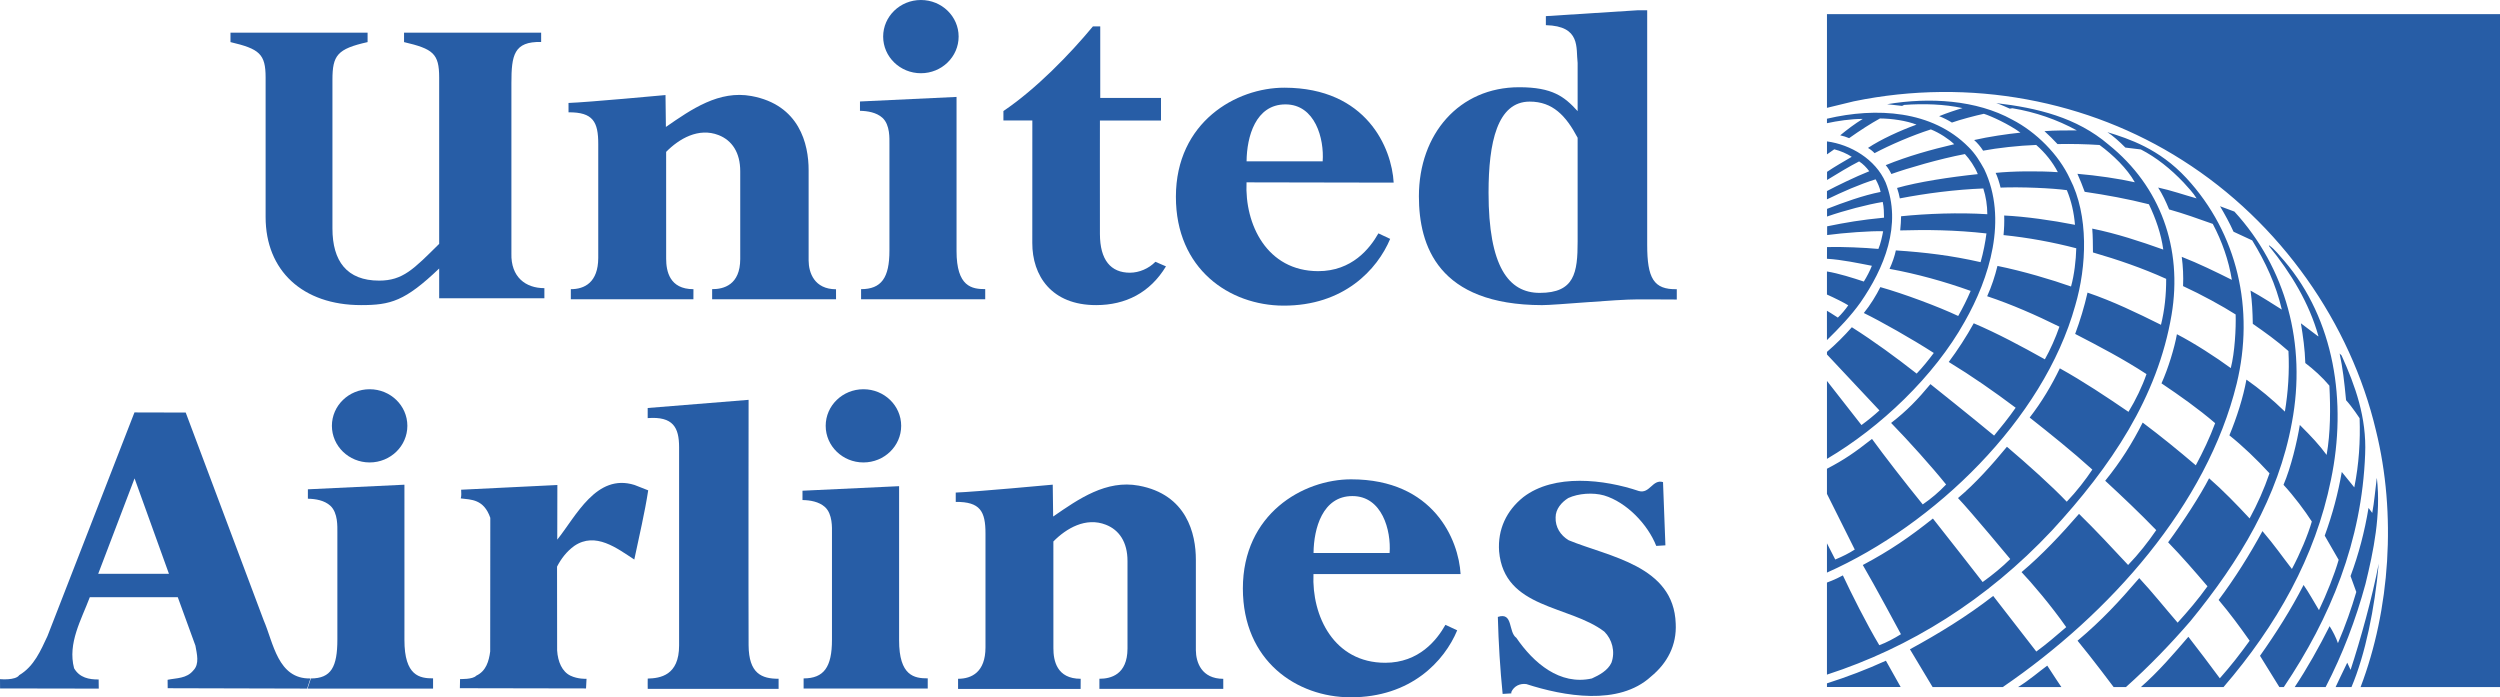
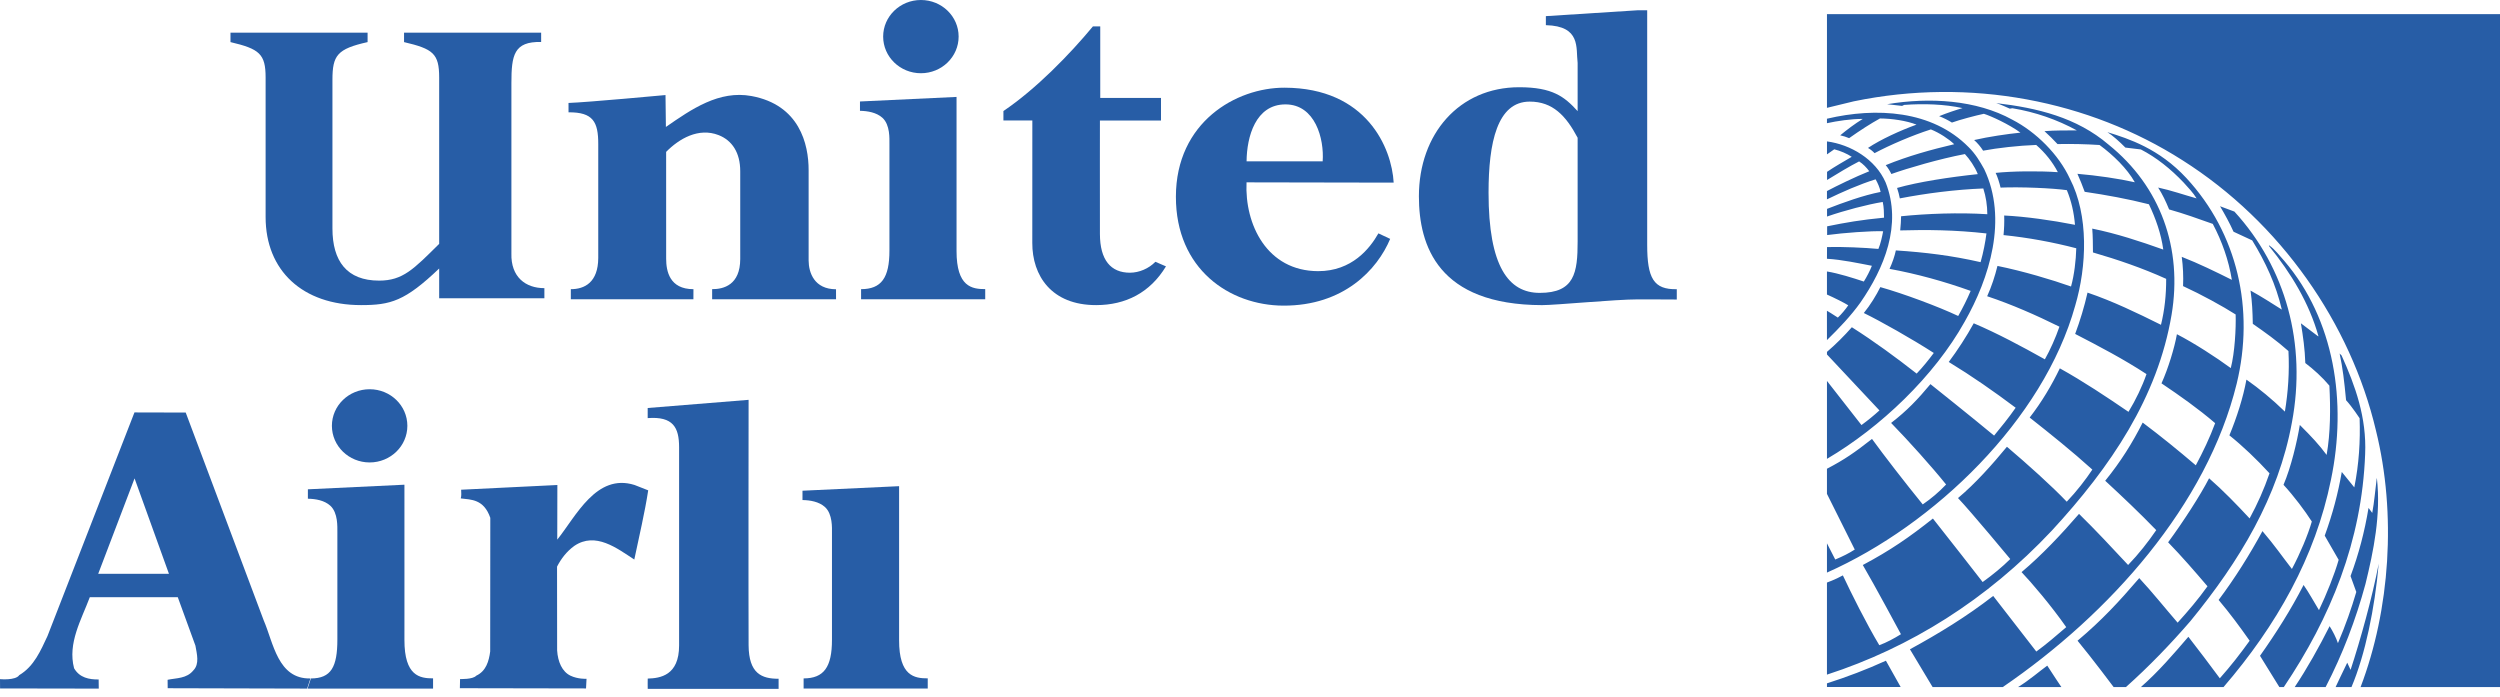
<svg xmlns="http://www.w3.org/2000/svg" xmlns:ns1="http://www.inkscape.org/namespaces/inkscape" xmlns:ns2="http://sodipodi.sourceforge.net/DTD/sodipodi-0.dtd" version="1.1" id="Layer_1" x="0px" y="0px" width="799.444" height="222.986" viewBox="0 0 799.444 222.986" enable-background="new 0 0 612 792" xml:space="preserve" ns1:version="0.91 r13725" ns2:docname="United_Airlines_2010.svg">
  <defs id="defs24" />
  <ns2:namedview pagecolor="#ffffff" bordercolor="#666666" borderopacity="1" objecttolerance="10" gridtolerance="10" guidetolerance="10" ns1:pageopacity="0" ns1:pageshadow="2" ns1:window-width="1680" ns1:window-height="931" id="namedview22" showgrid="false" ns1:zoom="0.37575758" ns1:cx="412.5" ns1:cy="111.5" ns1:window-x="0" ns1:window-y="1" ns1:window-maximized="1" ns1:current-layer="Layer_1" />
  <path style="fill:#275da6" id="path15" d="m 526.735,78.259 c 0,10.726 2.055,14.378 9.463,14.219 l 0,3.312 c 0,0 -0.43,-0.056 -12.448,-0.056 -7.144,0 -26.396,1.854 -30.652,1.84 -33.214,-0.076 -39.365,-18.974 -39.365,-34.804 0,-19.912 12.872,-34.873 32.061,-34.873 10.692,0 14.482,3.02 18.697,7.644 l 0,-15.406 C 503.901,15.351 505.629,8.325 494.334,8.047 l 0,-2.888 29.375,-1.875 3.027,0 0,74.974 z m -22.244,-34.207 c -3.77,-7.116 -8.005,-11.56 -15.316,-11.56 -10.386,0 -13.17,13.059 -13.17,29.09 0,23.654 6.394,32.075 16.371,32.075 11.122,0 12.115,-6.429 12.115,-16.419 l 0,-33.186 z" clip-path="url(#SVGID_2_)" ns1:connector-curvature="0" />
  <path style="fill:#275da6" id="path25" d="m 410.771,28.042 c 26.299,0.062 34.29,19.349 34.894,30.36 l -47.051,-0.09 c -0.625,13.427 6.505,28.361 22.883,28.396 10.838,0.021 16.565,-7.269 19.287,-12.087 l 3.763,1.77 c -4.103,9.803 -14.823,21.432 -34.207,21.342 -17.107,-0.076 -34.359,-11.636 -34.311,-34.866 0.035,-23.8 19.252,-34.866 34.741,-34.825 m 0.292,5.339 c -9.574,0 -12.365,10.372 -12.434,18.211 0,0 24.369,0.021 24.334,0 0.521,-7.227 -2.388,-18.211 -11.9,-18.211" clip-path="url(#SVGID_4_)" ns1:connector-curvature="0" />
-   <path style="fill:#275da6" id="path27" d="m 432.481,158.634 c -9.574,-0.014 -12.365,10.365 -12.441,18.197 0,0 24.369,0.028 24.327,0 0.528,-7.207 -2.381,-18.197 -11.886,-18.197 m -0.361,-5.353 c 26.292,0.014 34.325,19.294 34.943,30.298 l -47.044,0 c -0.597,13.434 6.554,28.361 22.939,28.361 10.831,0 16.551,-7.318 19.259,-12.136 l 3.763,1.763 c -4.075,9.81 -14.774,21.467 -34.158,21.418 -17.107,-0.049 -34.38,-11.567 -34.38,-34.811 0,-23.8 19.19,-34.908 34.679,-34.894" clip-path="url(#SVGID_4_)" ns1:connector-curvature="0" />
-   <path style="fill:#275da6" id="path37" d="m 305.624,157.51 c 6.151,-0.215 31.02,-2.527 31.02,-2.527 l 0.132,10.192 c 8.234,-5.7 16.996,-11.782 27.361,-9.879 15.329,2.819 18.301,15.343 18.273,23.758 0,0 -0.014,25.66 0,28.854 0.028,3.881 1.812,9.157 8.762,9.164 -0.014,-0.007 0.007,3.208 0.007,3.208 l -39.615,0 0,-3.228 c 3.659,0.014 8.956,-1.34 8.984,-9.63 0.007,-4.665 -0.014,-21.967 0,-28.028 0.007,-6.061 -2.673,-9.935 -6.915,-11.594 -6.436,-2.527 -12.677,1.173 -16.787,5.353 0,0 0.007,31.173 0.007,34.172 0,3.888 1.055,9.741 8.727,9.734 l -0.021,3.242 -39.191,0 c 0,0 0.014,-2.222 0,-3.242 4.395,0.007 8.748,-2.18 8.769,-9.991 0,0 -0.014,-32.284 0,-36.401 0.021,-7.172 -1.701,-10.234 -9.505,-10.171 -0.007,0.069 -0.007,-2.978 -0.007,-2.985" clip-path="url(#SVGID_6_)" ns1:connector-curvature="0" />
  <path style="fill:#275da6" id="path39" d="M 99.267,216.953 C 88.818,217.196 87.436,205.525 84.333,198.395 L 59.388,131.926 42.996,131.884 15.191,203.38 c -2.138,4.554 -4.27,9.692 -9.032,12.511 C 4.985,217.661 1.2e-6,217.175 1.2e-6,217.175 l 0.021,2.971 31.561,0.056 -0.035,-2.923 c -3.041,0.028 -6.089,-0.528 -7.859,-3.589 -2.104,-8.019 2.333,-15.517 5.027,-22.71 l 28.139,0 5.644,15.496 c 0.458,2.638 1.354,5.839 -0.66,7.894 -2.152,2.659 -5.339,2.409 -8.241,3.013 l 0.028,2.694 44.593,0.118 m -66.816,-36.699 11.629,-30.52 10.997,30.52 -22.626,0 z" clip-path="url(#SVGID_6_)" ns1:connector-curvature="0" />
  <path style="fill:#275da6" id="path41" d="m 147.116,217.14 c 0,0 4.075,0.167 5.165,-1.062 3.18,-1.486 4.061,-4.672 4.471,-7.748 l 0.035,-42.746 c -2.083,-5.998 -6.11,-5.79 -9.449,-6.207 0.278,-0.882 0.132,-1.888 0.125,-2.777 l 30.77,-1.507 -0.035,17.468 c 6.026,-7.505 12.497,-21.314 24.716,-17.475 l 4.367,1.715 c -1.097,7.179 -2.923,14.802 -4.45,22.126 -5.54,-3.61 -12.407,-8.956 -19.183,-4.36 -2.451,1.77 -4.242,4.131 -5.519,6.63 l 0.028,26.799 c 0.229,3.652 1.604,6.783 4.256,8.067 2.374,1.152 5.145,1.007 5.145,1.007 l -0.16,3.076 -40.344,-0.076 0.062,-2.93 z" clip-path="url(#SVGID_6_)" ns1:connector-curvature="0" />
  <path style="fill:#275da6" id="path43" d="m 99.412,216.953 c 6.464,-0.014 8.47,-3.638 8.47,-12.441 -0.014,-0.104 0,-34.477 0,-34.477 -0.021,-1.458 0.257,-6.04 -2.263,-8.324 -1.888,-1.708 -4.686,-2.194 -7.165,-2.229 l 0,-3.013 30.874,-1.472 c 0,0 0.014,49.73 0,49.612 -0.021,11.608 4.95,12.316 9.157,12.316 l 0,3.27 -40.122,0" clip-path="url(#SVGID_6_)" ns1:connector-curvature="0" />
  <path style="fill:#275da6" id="path45" d="m 207.128,216.994 c 3.971,-0.104 10.032,-0.979 10.032,-10.567 0,-2.617 0.021,-55.5 0,-63.47 -0.014,-6.221 -1.888,-9.879 -10.046,-9.255 l 0,-3.235 32.27,-2.61 c 0,0 -0.076,63.38 0,78.452 0.056,9.067 4.166,10.761 9.595,10.74 -0.028,0.021 0,3.235 0,3.235 l -41.851,0 c 0,0 -0.042,-3.305 0,-3.291" clip-path="url(#SVGID_6_)" ns1:connector-curvature="0" />
  <path style="fill:#275da6" id="path47" d="m 256.977,216.939 c 6.464,-0.007 9.074,-3.596 9.067,-12.344 -0.007,-14.809 0,-34.227 0,-34.227 -0.007,-1.444 0.264,-5.985 -2.263,-8.248 -1.881,-1.687 -4.686,-2.18 -7.165,-2.215 l 0,-2.985 30.895,-1.451 c 0,0 0.014,39.858 0,49.224 -0.028,11.532 4.957,12.24 9.157,12.233 l 0,3.242 -39.691,0.007 0,-3.235 z" clip-path="url(#SVGID_6_)" ns1:connector-curvature="0" />
-   <path style="fill:#275da6" id="path49" d="m 276.104,147.88 c 6.672,0 12.073,-5.242 12.073,-11.712 0,-6.464 -5.401,-11.698 -12.073,-11.698 -6.665,0 -12.066,5.235 -12.066,11.698 0,6.464 5.401,11.712 12.066,11.712" clip-path="url(#SVGID_6_)" ns1:connector-curvature="0" />
  <path style="fill:#275da6" id="path59" d="m 118.206,147.88 c 6.658,0 12.059,-5.242 12.059,-11.712 0,-6.464 -5.401,-11.698 -12.059,-11.698 -6.665,0 -12.073,5.235 -12.073,11.698 0.007,6.464 5.408,11.712 12.073,11.712" clip-path="url(#SVGID_8_)" ns1:connector-curvature="0" />
-   <path style="fill:#275da6" id="path61" d="m 478.976,197.277 c 4.971,-1.652 3.263,4.811 5.922,6.693 5.492,8.026 13.906,15.281 24.147,12.99 2.34,-1.055 5.103,-2.541 6.262,-5.04 1.277,-3.527 0.222,-7.477 -2.291,-9.949 -11.212,-8.546 -32.013,-7.193 -33.637,-25.66 -0.5,-7.033 2.374,-13.059 7.762,-17.357 9.893,-7.574 25.889,-5.658 36.921,-1.937 3.52,0.986 4.353,-3.86 7.734,-2.853 l 0.764,20.224 -2.93,0.181 c -2.701,-6.88 -9.498,-13.996 -16.704,-16.142 -3.52,-0.993 -8.206,-0.66 -11.428,0.833 -2.18,1.354 -4.061,3.555 -4.048,6.193 -0.118,3.09 1.52,5.707 4.166,7.304 12.802,5.304 33.637,8.06 34.241,26.667 0.354,6.88 -2.673,12.636 -7.908,16.926 -10.331,9.477 -27.944,6.255 -39.851,2.409 -2.048,-0.278 -3.95,0.618 -4.811,2.534 l 0,0.437 -2.777,0.174 c -0.798,-7.915 -1.319,-16.267 -1.534,-24.626" clip-path="url(#SVGID_8_)" ns1:connector-curvature="0" />
  <path style="fill:#275da6" id="path71" d="m 799.444,4.513 0,215.189 -44.579,0 c 9.414,-24.723 11.539,-55.292 4.895,-82.097 C 751.706,103.544 729.413,71.17 697.817,51.189 667.977,32.187 630.07,24.703 592.795,32.402 l -8.574,2.083 0,-29.972 215.223,0 z M 643.463,38.262 c -11.435,-6.318 -26.5,-7.227 -40.004,-4.936 l 4.777,0.542 0.68,-0.319 c 6.255,-0.458 12.83,-0.25 18.662,1.021 -1.909,0.535 -5.179,1.625 -7.484,2.583 1.284,0.479 2.944,1.319 4.089,2.041 2.479,-0.896 7.679,-2.277 10.22,-2.805 2.249,0.694 8.074,3.367 11.691,6.026 -4.277,0.444 -10.116,1.284 -14.809,2.367 1.104,0.986 2.062,2.124 2.874,3.402 4.561,-0.861 11.212,-1.625 16.968,-1.833 2.923,2.527 5.297,5.561 6.922,8.706 -6.318,-0.437 -14.746,-0.319 -19.891,0.229 0.514,0.937 1.257,3.277 1.576,4.707 6.387,-0.278 16.836,0.181 21.203,0.819 1.437,3.464 2.27,7.172 2.597,11.081 -7.325,-1.451 -15.92,-2.659 -22.64,-2.978 0.076,2.159 -0.014,4.228 -0.208,6.262 7.991,0.819 15.746,2.263 23.258,4.214 -0.09,3.818 -0.646,8.56 -1.673,12.226 -5.95,-2.118 -15.454,-4.95 -23.522,-6.582 -0.819,3.305 -1.868,6.54 -3.298,9.692 7.873,2.624 15.656,6.054 23.112,9.741 -1.222,3.548 -2.992,7.498 -4.659,10.435 -7.463,-4.173 -15.135,-8.283 -22.744,-11.525 -2.305,4.2 -5.221,8.685 -7.991,12.372 7.408,4.513 14.427,9.407 21.397,14.635 -2.097,3.048 -5.075,6.721 -6.901,8.914 -6.658,-5.547 -20.349,-16.461 -20.349,-16.461 -4.061,4.874 -7.498,8.498 -12.58,12.407 5.644,5.79 12.99,13.976 17.586,19.689 -2.361,2.479 -4.686,4.443 -7.47,6.366 -5.589,-6.866 -12.296,-15.524 -16.225,-20.939 -5.478,4.298 -8.824,6.63 -14.406,9.532 l 0,8.033 8.894,17.808 c -2.034,1.284 -3.659,2.097 -6.241,3.187 l -2.652,-5.179 0,9.359 c 34.318,-15.253 69.219,-48.849 79.383,-85.36 3.714,-12.601 4.381,-28.847 -1.701,-40.601 -3.569,-7.727 -10.796,-14.941 -18.44,-18.877 m -5.11,-5.29 c 1.493,0.479 2.923,1.152 4.346,1.777 l 0.805,-0.139 c 7.318,1.208 14.344,3.645 20.613,7.082 -3.409,0.021 -6.943,-0.028 -10.345,0.243 1.43,1.291 2.93,2.777 4.173,4.131 4.589,-0.09 9.046,0.014 13.448,0.299 4.353,3.201 8.796,7.498 11.275,11.914 -5.082,-1.146 -12.087,-2.173 -18.356,-2.701 0.819,1.861 1.632,3.784 2.326,5.755 6.943,1.021 13.837,2.284 20.536,3.985 2.194,4.575 3.888,9.407 4.596,14.489 -7.38,-2.638 -14.961,-5.131 -22.716,-6.707 0.201,2.479 0.208,5.082 0.229,7.623 8.012,2.326 15.829,5.006 23.411,8.442 0.028,5.131 -0.507,10.039 -1.659,14.698 -7.644,-3.805 -15.406,-7.547 -23.487,-10.296 -1.034,4.534 -2.367,8.942 -3.957,13.212 7.762,4.006 15.475,8.054 22.814,12.844 -1.368,3.943 -3.416,8.227 -5.762,12.073 -7.213,-4.922 -14.427,-9.72 -21.953,-13.913 -2.555,5.318 -5.776,10.768 -9.643,15.739 6.714,5.304 13.566,10.782 20.044,16.642 -2.131,3.201 -4.978,6.901 -8.185,10.268 -4.728,-4.971 -12.587,-12.025 -19.127,-17.572 -4.638,5.617 -10.129,11.803 -15.649,16.406 4.207,4.422 16.711,19.495 16.711,19.495 -2.506,2.492 -5.61,5.047 -8.831,7.359 0,0 -12.74,-16.378 -15.906,-20.307 -7.54,5.985 -13.594,10.178 -22.418,14.864 3.527,5.971 12.198,22.126 12.198,22.126 -2.229,1.375 -4.582,2.659 -6.922,3.513 -4.082,-6.811 -9.012,-16.683 -11.65,-22.321 -2.534,1.395 -5.089,2.291 -5.089,2.291 l 0,29.444 c 26.611,-8.63 51.119,-23.918 71.892,-46.037 18.919,-20.495 33.866,-42.635 38.317,-69.08 3.541,-21.099 -3.444,-40.948 -20.182,-54.389 -10.15,-8.678 -22.744,-11.719 -35.894,-13.254 m -8.852,14.059 c -11.657,-11.803 -29.548,-12.775 -45.28,-9.067 0.007,-0.014 0,1.43 0,1.43 3.27,-0.708 7.561,-1.375 11.455,-1.368 -2.548,1.548 -4.992,3.409 -7.22,5.242 0.951,0.208 1.965,0.521 2.853,0.909 3.562,-2.527 7.012,-4.735 9.859,-6.297 3.714,0.014 8.533,0.715 11.685,1.972 -5.179,1.868 -11.462,4.742 -15.517,7.456 0.757,0.41 1.541,1.062 2.111,1.666 4.971,-2.652 12.143,-5.721 18.002,-7.595 2.77,1.104 5.749,3.083 7.463,4.735 -7.491,1.77 -14.677,3.749 -21.904,6.693 0.715,0.812 1.444,2.062 1.805,2.833 5.242,-1.868 15.468,-4.853 23.515,-6.38 1.465,1.569 3.208,4.089 4.124,6.422 -8.852,0.93 -19.002,2.472 -25.813,4.416 0.41,1.159 0.666,2.27 0.882,3.339 8.394,-1.611 17.648,-2.819 26.695,-3.173 0.833,2.597 1.271,5.388 1.284,8.234 -9.019,-0.576 -19.356,-0.194 -27.576,0.653 0.007,1.076 -0.139,3.201 -0.285,4.527 8.324,-0.25 17.627,-0.16 27.583,0.965 -0.34,2.687 -1.007,6.179 -1.875,9.185 -9.289,-2.118 -17.759,-3.145 -27.097,-3.756 -0.368,1.798 -1.139,4.013 -2.02,5.901 8.755,1.604 17.509,4.027 25.945,7.047 -1.166,2.742 -2.513,5.415 -3.985,8.019 -6.325,-2.992 -17.537,-7.165 -24.903,-9.234 -1.201,2.458 -3.242,5.804 -5.283,8.283 5.297,2.576 15.447,8.303 22.376,12.775 -1.659,2.236 -3.513,4.541 -5.478,6.596 -6.714,-5.249 -13.42,-10.178 -20.724,-14.823 -2.333,2.666 -5.242,5.568 -7.956,7.88 l 0,0.833 16.78,17.891 c -1.854,1.68 -3.77,3.242 -5.749,4.679 l -11.032,-14.108 0,24.917 c 17.051,-10.018 34.325,-26.424 44.024,-43.843 7.922,-13.927 13.899,-32.804 6.248,-48.821 -1.375,-2.472 -2.812,-4.888 -4.992,-7.033 m 50.147,0.16 4.957,0.597 c 4.971,2.576 9.511,6.207 13.622,10.532 1.507,1.666 3.124,3.326 4.186,5.117 -4.096,-1.152 -8.074,-2.555 -12.296,-3.464 1.43,2.229 2.458,4.422 3.513,6.991 4.714,1.333 9.38,2.985 13.969,4.631 2.937,5.561 5.082,11.573 6.096,17.891 -5.269,-2.638 -10.553,-5.214 -16.024,-7.359 0.423,3.096 0.555,6.29 0.423,9.359 5.971,2.749 12.67,6.429 16.815,9.074 0.139,4.388 -0.271,12.164 -1.555,17.142 -4.77,-3.492 -11.664,-7.963 -17.225,-10.831 -0.764,4.291 -2.784,10.99 -4.936,15.711 5.846,3.937 11.622,7.984 17.162,12.733 -1.715,4.659 -3.86,9.13 -6.186,13.483 -5.547,-4.728 -11.136,-9.282 -16.989,-13.67 -3.312,6.547 -6.991,12.455 -11.983,18.606 5.603,5.179 10.963,10.247 16.322,15.788 -2.624,3.818 -5.561,7.588 -8.998,11.143 -5.11,-5.485 -10.345,-11.108 -15.697,-16.343 -5.547,6.408 -11.81,13.108 -18.377,18.627 3.02,3.145 9.539,10.775 14.288,17.593 -3.256,2.784 -6.297,5.429 -9.567,7.804 l -13.788,-17.78 c -8.519,6.616 -17.544,12.108 -26.625,17.058 l 7.248,12.08 22.439,0 c 34.276,-23.432 65.268,-58.201 74.801,-97.017 5.769,-23.765 0.292,-48.057 -16.086,-65.747 -8.72,-9.414 -18.412,-12.58 -25.244,-14.677 1.743,1.152 3.77,2.923 5.735,4.929 m -95.42,-1.972 0,4.145 2.326,-1.625 c 1.923,0.472 4.131,1.423 5.596,2.402 -2.666,1.562 -5.415,3.124 -7.901,4.804 l 0,2.61 c 3.298,-2.027 7.186,-4.381 10.254,-5.943 1.25,0.791 2.374,1.965 3.242,3.145 -4.45,1.77 -10.643,4.797 -13.524,6.332 l 0,2.659 c 4.929,-2.381 10.379,-4.804 15.559,-6.408 0.68,1.18 1.333,2.673 1.597,4.034 -5.512,1.062 -11.9,3.388 -17.128,5.415 l 0,2.451 c 5.506,-1.916 12.955,-3.874 17.808,-4.659 0.375,1.576 0.403,3.575 0.417,5.02 -7.318,0.701 -12.254,1.548 -18.197,2.77 l 0,2.791 c 5.297,-0.715 14.087,-1.361 17.912,-1.215 -0.368,1.923 -0.791,3.916 -1.52,5.651 -4.395,-0.403 -11.469,-0.729 -16.426,-0.597 -0.021,0 -0.021,3.728 -0.021,3.749 4.839,0.278 10.116,1.437 14.364,2.242 -0.569,1.486 -1.632,3.562 -2.576,5.04 -3.319,-1.111 -8.165,-2.645 -11.789,-3.221 l 0,7.373 c 2.326,1.028 5.672,2.708 6.811,3.444 -0.736,1.125 -2.277,2.978 -3.326,3.93 -1.534,-1.041 -3.492,-2.187 -3.492,-2.187 l 0.007,9.38 c 3.881,-3.791 7.692,-7.783 10.706,-12.018 7.505,-10.824 13.448,-24.862 8.047,-38.414 C 599.71,50.898 591.795,46.225 584.227,45.218 m 125.69,20.731 c 1.569,2.652 3.069,5.374 4.318,8.151 l 5.971,2.77 c 4.249,6.908 7.63,14.212 9.47,22.126 -3.291,-2.076 -6.651,-4.235 -10.011,-6.082 0.521,3.596 0.653,6.845 0.729,10.636 3.798,2.645 7.741,5.436 11.4,8.713 0.347,6.637 -0.118,13.212 -1.139,19.356 -4.013,-3.909 -8.199,-7.359 -12.296,-10.227 -1.028,5.672 -3.076,12.08 -5.45,17.822 4.193,3.346 8.803,7.734 12.83,12.136 -1.75,5.096 -3.853,9.824 -6.366,14.427 -4.061,-4.381 -8.512,-8.97 -12.955,-12.837 -2.722,5.311 -8.241,13.871 -13.101,20.474 4.423,4.561 8.533,9.31 12.587,14.066 -2.881,4.041 -6.158,7.901 -9.546,11.629 -4.117,-4.756 -7.977,-9.616 -12.275,-14.246 -6.498,7.561 -11.948,13.469 -19.731,20.016 4.61,5.561 11.539,14.823 11.539,14.823 l 3.937,0 c 7.276,-6.484 14.281,-13.747 20.627,-21.099 15.704,-19.169 28.111,-39.698 32.45,-63.533 4.707,-25.008 -1.868,-49.342 -18.391,-67.414 l -4.596,-1.708 z m 15.69,12.504 -0.062,0.181 c 7.179,8.824 12.858,18.287 15.829,28.805 l -0.056,0.132 -5.54,-4.186 c 0.701,4.27 1.264,8.227 1.409,12.705 2.604,1.979 5.464,4.547 7.699,7.234 0.375,7.269 0.375,14.996 -0.882,22.147 -2.472,-3.332 -4.686,-5.7 -8.574,-9.581 -0.861,5.276 -2.819,13.573 -5.214,19.141 3.388,3.68 6.873,8.338 9.053,11.747 -1.271,4.367 -3.742,10.24 -6.366,15.163 -3.131,-4.02 -5.332,-7.304 -9.421,-12.101 -4.048,7.463 -8.789,15.045 -14.017,22.015 3.555,4.2 6.797,8.588 9.921,13.038 -2.951,4.103 -6.089,8.151 -9.539,12.011 -3.249,-4.45 -6.686,-8.887 -10.053,-13.274 -4.714,5.471 -9.456,11.053 -15.191,16.079 l 26.431,0 c 17.003,-19.745 29.347,-41.587 34.352,-66.282 5.207,-24.89 1.104,-51.223 -14.92,-69.996 -1.5,-1.659 -3.055,-3.749 -4.86,-4.978 m 22.55,34.595 c 1.014,4.763 1.465,8.692 2.062,14.927 1.972,2.159 4.332,5.769 4.332,5.769 0.25,7.29 -0.194,14.607 -1.701,22.112 l -3.999,-4.936 c -1.208,6.901 -2.902,13.323 -5.457,20.377 l 4.457,7.734 c -1.312,4.596 -3.853,10.969 -6.297,16.072 -1.652,-2.694 -3.235,-5.651 -4.922,-8.033 -3.985,7.776 -8.769,15.35 -13.934,22.64 l 6.186,9.997 c 0.014,-0.007 1.416,-0.007 1.43,0 14.948,-22.21 24.973,-46.69 26.007,-74.53 0.5,-11.664 -3.152,-21.8 -7.54,-31.513 l -0.625,-0.618 z m 11.865,39.927 c -0.479,3.721 -0.771,7.491 -1.43,11.046 l -1.187,-1.604 c -1.264,7.623 -3.124,14.719 -5.755,21.8 l 1.84,5.082 c -1.507,5.124 -3.416,10.622 -5.874,16.371 -0.576,-1.75 -1.659,-3.832 -2.659,-5.436 -3.312,6.589 -7.241,13.608 -11.164,19.474 l 9.893,-0.007 c 5.408,-10.435 9.63,-21.502 12.733,-32.929 2.61,-10.671 4.964,-22.092 3.666,-33.797 l -0.062,0 z m 0.639,27.271 c -2.09,10.879 -5.839,24.348 -8.998,33.964 -0.382,-0.757 -0.722,-1.479 -1.069,-2.298 -1.472,2.992 -3.721,7.79 -3.721,7.79 l 5.082,0 c 4.388,-10.331 7.456,-25.223 8.706,-39.455 m -157.592,31.034 c -6.179,2.819 -12.358,5.158 -18.849,7.241 l 0,1.159 23.564,0 -4.714,-8.401 z m 51.598,1.576 c -2.444,1.756 -5.561,4.527 -9.331,6.852 l 13.844,0 c 0,0 -3.006,-4.478 -4.513,-6.852" clip-path="url(#SVGID_10_)" ns1:connector-curvature="0" />
  <path style="fill:#275da6" id="path75" d="m 275.354,92.47 c 6.464,-0.014 9.081,-3.596 9.067,-12.351 -0.007,-14.802 0,-34.214 0,-34.214 -0.014,-1.451 0.264,-5.992 -2.263,-8.255 C 280.276,35.964 277.472,35.478 275,35.436 l 0,-2.985 30.881,-1.458 c 0,0 0.014,39.858 0,49.231 -0.021,11.539 4.964,12.233 9.171,12.226 l 0,3.249 -39.698,0 0,-3.228 z" clip-path="url(#SVGID_10_)" ns1:connector-curvature="0" />
  <path style="fill:#275da6" id="path77" d="m 294.481,23.418 c 6.672,0 12.066,-5.249 12.066,-11.719 0,-6.457 -5.394,-11.698 -12.066,-11.698 -6.658,0 -12.066,5.242 -12.066,11.698 0,6.471 5.408,11.719 12.066,11.719" clip-path="url(#SVGID_10_)" ns1:connector-curvature="0" />
  <path style="fill:#275da6" id="path79" d="m 181.794,32.923 c 6.151,-0.215 31.02,-2.527 31.02,-2.527 l 0.125,10.199 c 8.241,-5.707 17.003,-11.796 27.368,-9.886 15.329,2.826 18.294,15.343 18.273,23.751 0,0 -0.014,25.667 0,28.854 0.021,3.881 1.812,9.171 8.762,9.185 -0.014,-0.014 0.007,3.194 0.007,3.194 l -39.622,0 c 0,0 0.007,-3.152 0,-3.228 3.673,0.021 8.963,-1.347 8.984,-9.623 0.014,-4.672 -0.014,-21.974 0,-28.035 0.014,-6.061 -2.659,-9.935 -6.908,-11.601 -6.443,-2.513 -12.677,1.187 -16.787,5.36 0,0 0.007,31.173 0.007,34.165 0,3.902 1.041,9.754 8.727,9.741 l -0.014,3.228 -39.198,0 c 0,0 0.007,-2.215 0,-3.228 4.395,0.014 8.741,-2.173 8.769,-9.997 0,0 -0.007,-32.27 0,-36.387 0.021,-7.179 -1.701,-10.234 -9.505,-10.171 0,0.069 0,-2.985 -0.007,-2.992" clip-path="url(#SVGID_10_)" ns1:connector-curvature="0" />
  <path style="fill:#275da6" id="path81" d="m 320.87,35.506 c 10.497,-7.082 21.272,-18.197 28.618,-27.063 l 2.347,0 0,22.869 19.426,0 0,7.22 -19.53,0 c 0,0 -0.035,22.453 0,36.31 0.021,8.262 3.43,12.372 9.623,12.365 2.958,-0.021 5.992,-1.326 8.116,-3.492 l 3.381,1.465 c -5.131,8.47 -12.941,12.372 -22.314,12.386 -14.351,0.028 -20.46,-9.463 -20.432,-19.877 0.014,-8.866 0.014,-39.178 0.014,-39.178 l -9.248,0 0,-3.006 z" clip-path="url(#SVGID_10_)" ns1:connector-curvature="0" />
  <path style="fill:#275da6" id="path83" d="m 163.535,81.029 c -0.215,7.574 4.561,11.129 10.546,11.115 l 0,3.242 -33.644,0 0,-9.525 c -10.935,10.442 -15.531,11.705 -24.98,11.705 -18.676,0 -30.52,-11.025 -30.52,-28.146 l 0,-44.628 c 0,-7.54 -1.972,-9.15 -11.233,-11.33 l 0,-3.027 43.843,0 0,3.027 c -9.72,2.18 -11.24,4.228 -11.24,12.059 l 0,47.53 c 0,10.442 4.596,16.683 14.92,16.683 7.595,0 11.011,-3.631 19.21,-11.754 l 0,-53.188 c 0,-7.686 -1.972,-9.15 -11.233,-11.33 l 0,-3.027 43.843,0 0,2.992 c -8.727,-0.215 -9.511,4.249 -9.511,13.108 l 0,54.493 z" clip-path="url(#SVGID_10_)" ns1:connector-curvature="0" />
</svg>